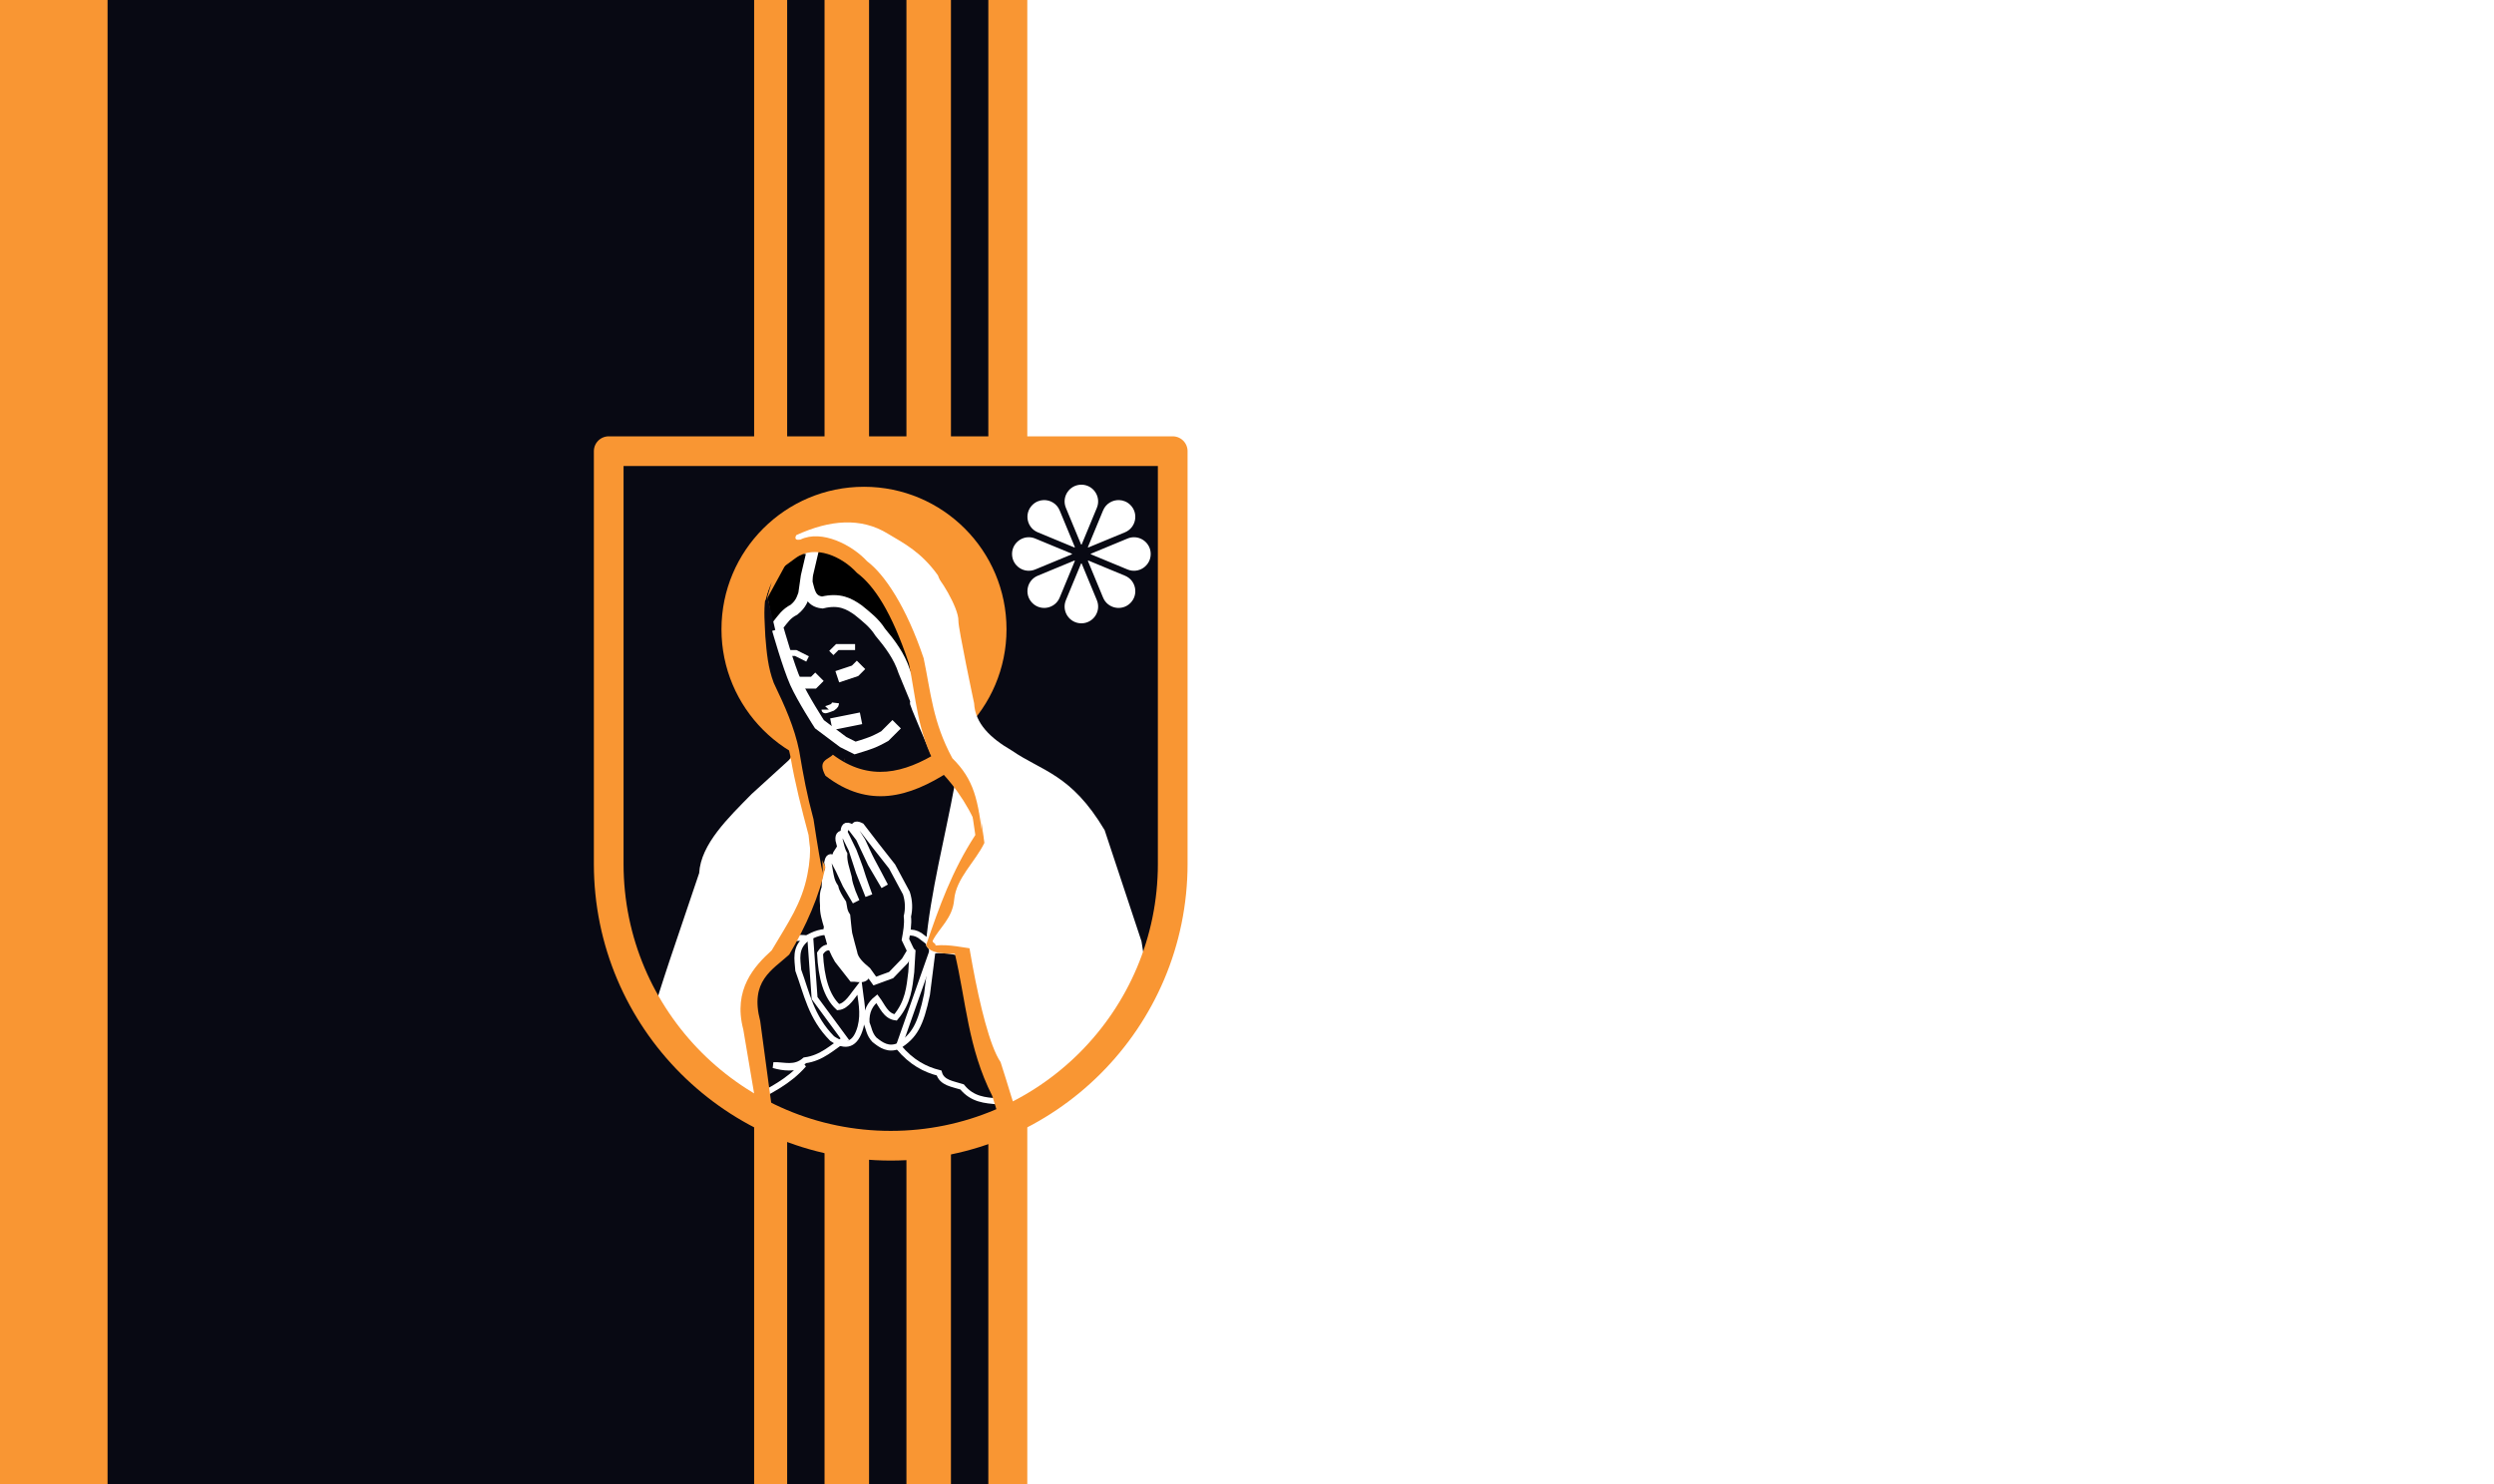
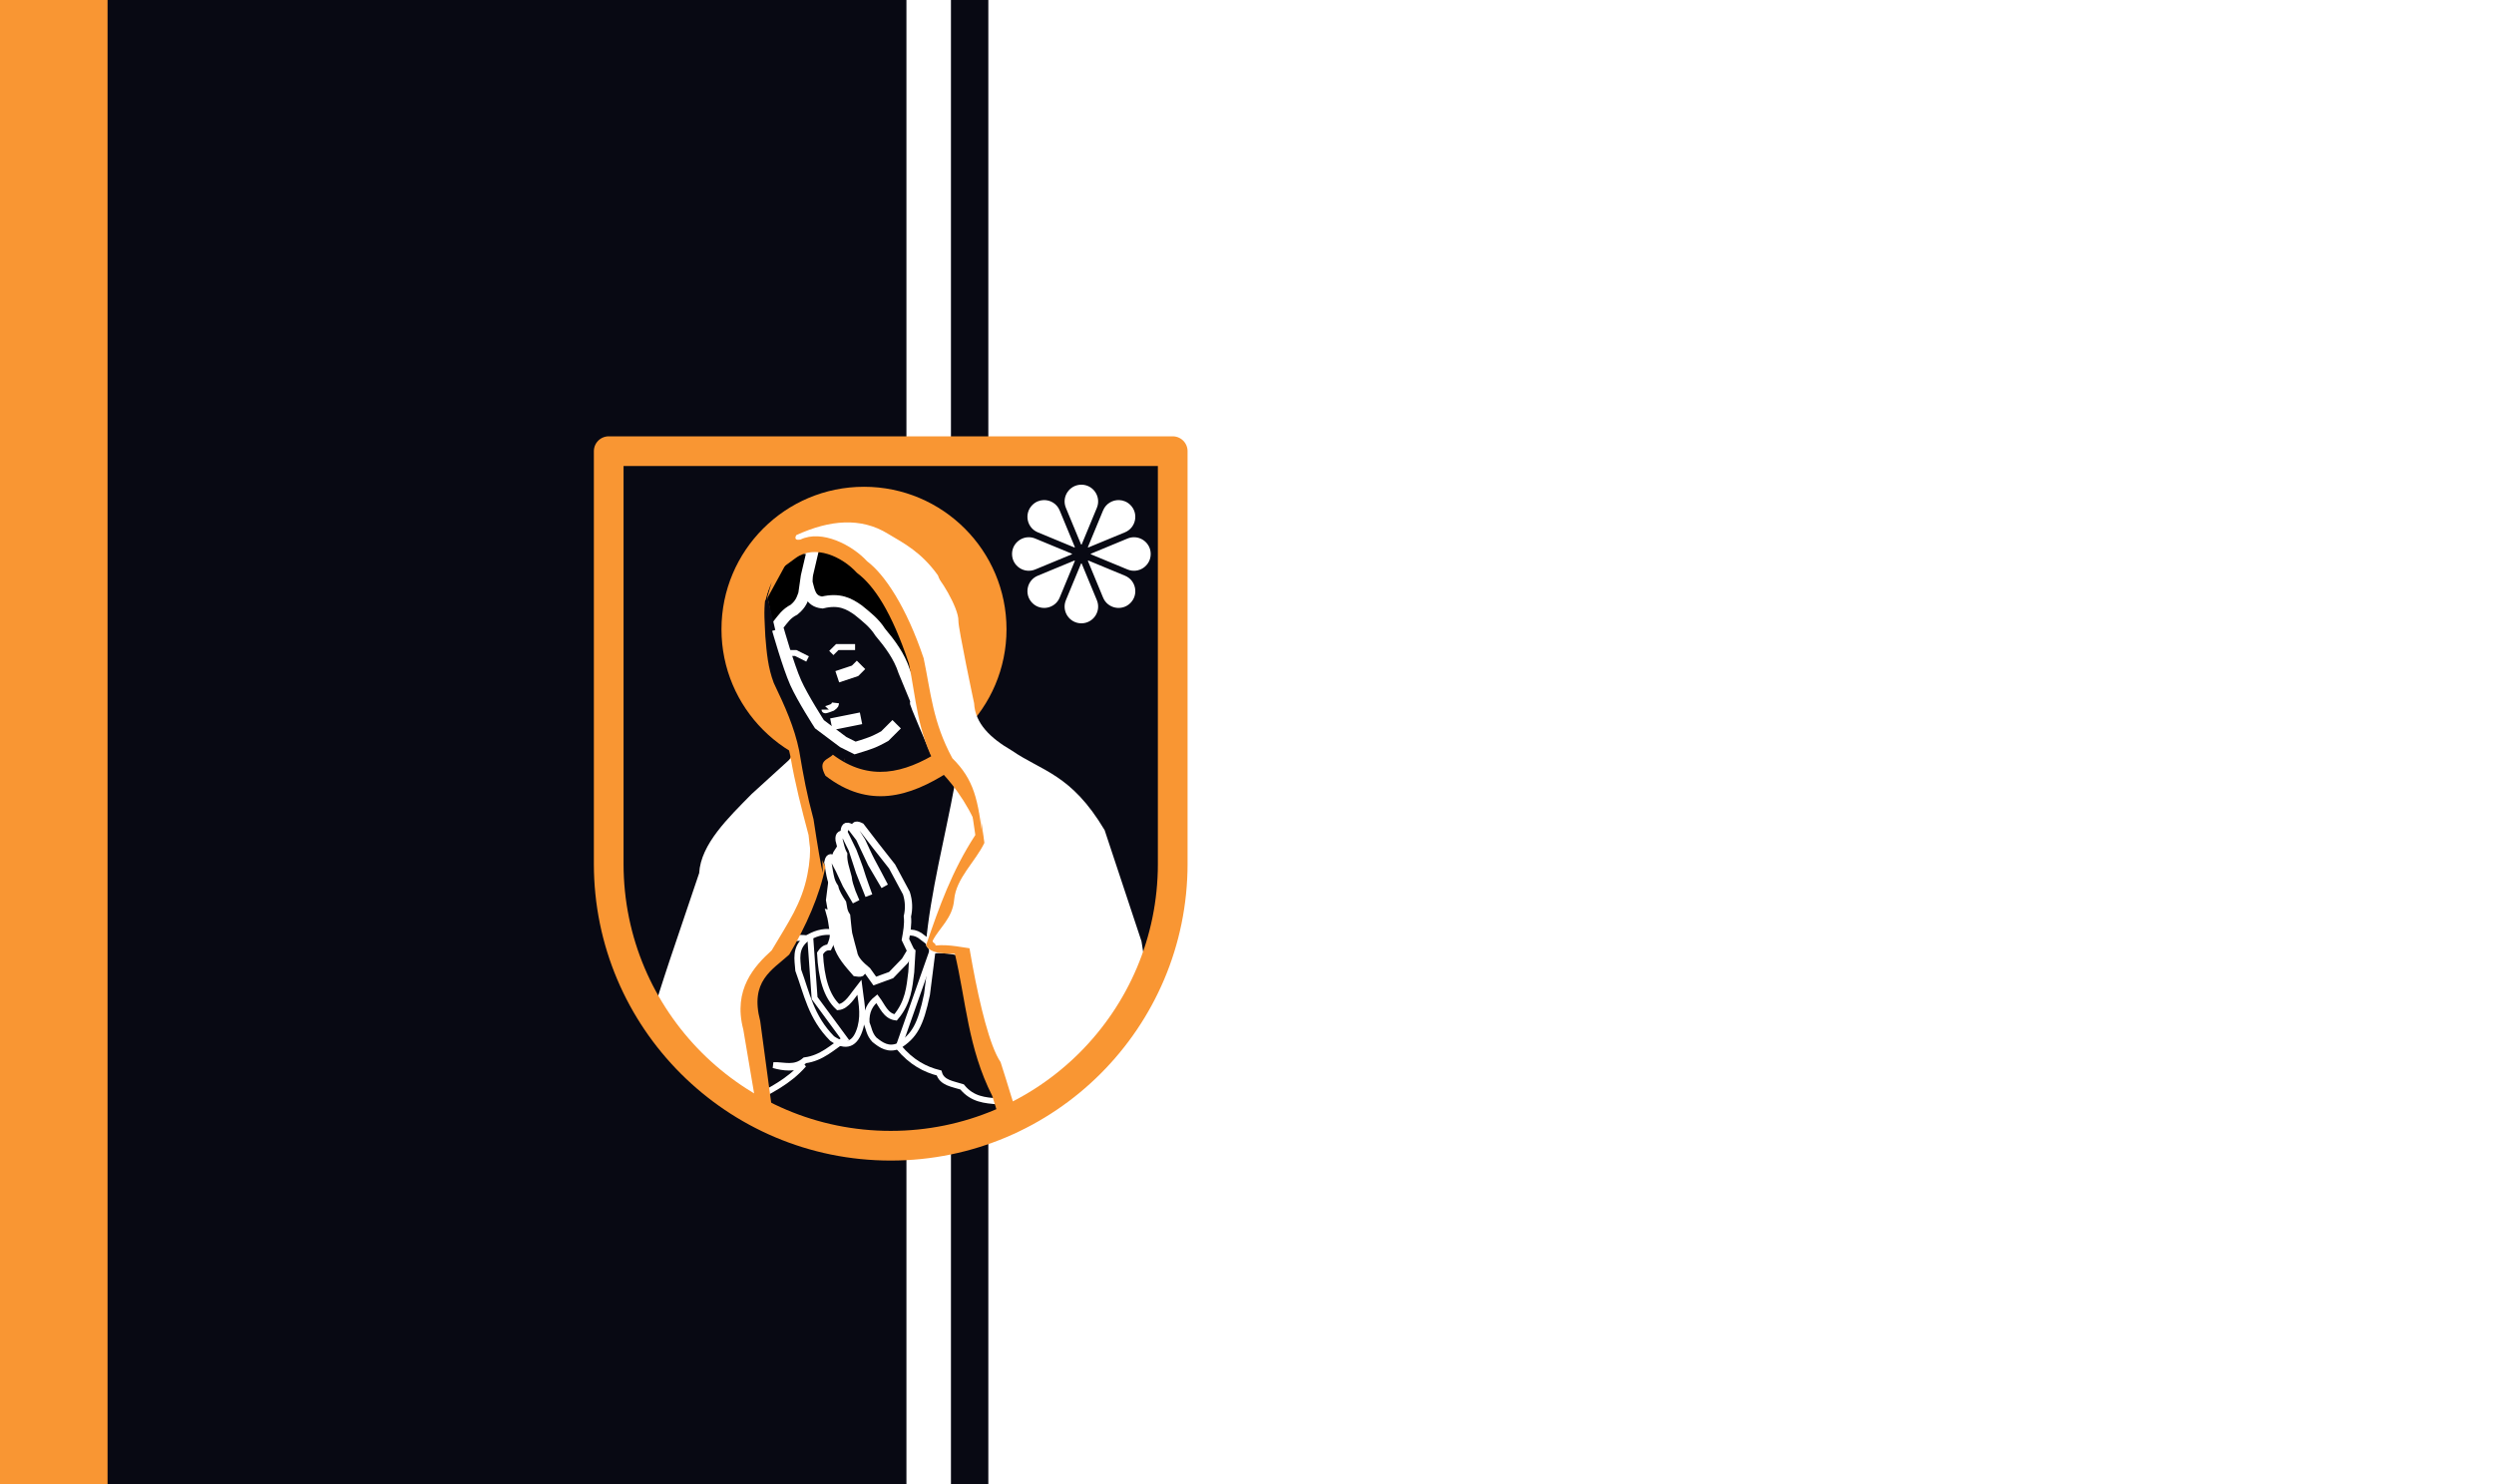
<svg xmlns="http://www.w3.org/2000/svg" width="420" height="250" viewBox="0 0 420 250">
  <path id="Path" fill="#080913" stroke="none" d="M -0 250 L 420 250 L 420 0 L -0 0 L -0 250 Z" />
  <path id="Path-copy-5" fill="#ffffff" stroke="none" d="M 150 250 L 420 250 L 420 0 L 150 0 L 150 250 Z" />
  <g id="Group">
    <path id="path1" fill="#f99633" stroke="none" d="M -0.086 250 L 18.113 250 L 18.113 0 L -0.086 0 L -0.086 250 Z" />
  </g>
-   <path id="Path-copy" fill="#f99633" stroke="none" visibility="hidden" d="M 18 103 L 18 147 L 420 147 L 420 103 L 18 103 Z" />
-   <path id="Path-copy-3" fill="#f99633" stroke="none" d="M 173 0 L 127 0 L 127 250 L 173 250 L 173 0 Z" />
+   <path id="Path-copy" fill="#f99633" stroke="none" visibility="hidden" d="M 18 103 L 18 147 L 420 147 L 420 103 Z" />
  <g id="g1">
    <path id="Rectangle" fill="#080913" fill-rule="evenodd" stroke="none" d="M 132.561 250 L 138.856 250 L 138.856 0 L 132.561 0 Z" />
    <path id="Rectangle-copy" fill="#080913" fill-rule="evenodd" stroke="none" d="M 146.353 250 L 152.647 250 L 152.647 0 L 146.353 0 Z" />
    <path id="Rectangle-copy-2" fill="#080913" fill-rule="evenodd" stroke="none" d="M 160.144 250 L 166.439 250 L 166.439 0 L 160.144 0 Z" />
  </g>
  <path id="Path-copy-6" fill="#080913" stroke="none" d="M 197.491 76 L 102.509 76 L 102.509 145.32 C 102.51 145.382 102.509 145.446 102.509 145.509 C 102.509 171.737 123.771 193 150 193 C 176.229 193 197.491 171.737 197.491 145.509 C 197.491 145.444 197.49 145.382 197.49 145.32 L 197.49 76 L 197.491 76 Z" />
  <mask id="mask1" maskUnits="userSpaceOnUse" maskContentUnits="userSpaceOnUse" mask-type="alpha">
    <path id="path2" fill="#080913" stroke="none" d="M 197.491 76 L 102.509 76 L 102.509 145.32 C 102.51 145.382 102.509 145.446 102.509 145.509 C 102.509 171.737 123.771 193 150 193 C 176.229 193 197.491 171.737 197.491 145.509 C 197.491 145.444 197.49 145.382 197.49 145.32 L 197.49 76 L 197.491 76 Z" />
  </mask>
  <g id="g2" mask="url(#mask1)">
    <path id="path3" fill="#f99633" fill-rule="evenodd" stroke="none" visibility="hidden" d="M 91 191 L 209 191 L 209 140 L 91 140 Z" />
    <path id="Shape" fill="#f99633" fill-rule="evenodd" stroke="none" d="M 169.5 106 C 169.5 92.745 158.755 82 145.5 82 C 132.245 82 121.5 92.745 121.5 106 C 121.5 119.255 132.245 130 145.5 130 C 158.755 130 169.5 119.255 169.5 106 Z" />
    <g id="layer8-copy">
      <g id="g3646">
        <g id="layer1-6" />
        <g id="layer9">
          <path id="path2987" fill="#000000" stroke="#79572e" stroke-width="0.068" d="M 107.802 280.739 C 107.78 281.733 107.795 282.727 107.866 283.735 C 109.411 305.67 132.761 322.446 160.015 321.202 C 187.269 319.958 208.098 301.165 206.552 279.23 C 206.481 278.222 206.371 277.232 206.21 276.247 C 205.716 296.843 185.566 313.967 159.589 315.153 C 133.613 316.339 111.186 301.158 107.802 280.739 L 107.802 280.739 L 107.802 280.739 Z" />
          <path id="path2991" fill="#cfcfcf" stroke="#79572e" stroke-width="0.068" d="M 107.376 274.69 C 107.354 275.684 107.368 276.678 107.439 277.686 C 108.985 299.621 132.335 316.397 159.589 315.153 C 186.843 313.909 207.672 295.116 206.126 273.181 C 206.055 272.173 205.945 271.183 205.783 270.198 C 205.29 290.794 185.139 307.918 159.163 309.104 C 133.186 310.29 110.759 295.109 107.376 274.69 L 107.376 274.69 L 107.376 274.69 Z" />
        </g>
        <g id="layer3-4">
          <path id="path3819" fill="#080913" stroke="none" d="M 160.372 127.558 L 151.306 132.307 L 143.103 132.019 L 134.756 129.86 L 135.62 139.934 L 132.454 156.627 L 125.69 167.133 L 127.705 185.265 L 126.697 200.232 L 121.948 213.759 L 119.646 224.408 L 121.085 243.26 C 120.759 250.321 121.07 254.833 121.085 260.529 L 121.804 272.186 L 123.099 285.282 L 125.69 298.953 L 130.295 297.802 L 144.254 296.219 L 155.623 299.529 L 168.287 303.126 L 178.936 307.012 L 179.512 276.072 L 176.346 273.769 L 174.043 250.744 L 171.165 229.014 L 172.46 214.91 L 174.763 197.498 L 174.043 191.885 L 155.767 198.217 L 154.903 181.092 L 157.925 157.779 L 160.66 143.82 L 162.674 130.292 L 160.372 127.558 L 160.372 127.558 Z" />
          <path id="path3823" fill="none" stroke="#000000" stroke-width="0.068" d="M 117.631 224.552 L 119.07 237.936 L 119.214 250.456 L 119.646 263.839 L 122.236 276.359 L 123.531 248.585 L 123.243 230.309 L 121.085 220.235 L 117.631 224.552 Z" />
          <path id="path3825" fill="#080913" stroke="none" d="M 146.95 180.748 C 146.003 199.54 144.968 218.331 145.322 237.123 C 147.934 228.573 150.676 220.014 156.109 211.276 C 149.748 222.406 148.518 233.07 146.136 243.839 L 143.898 265.208 C 144.268 271.298 144.613 277.401 145.729 283.118 C 145.972 286.829 145.345 291.989 147.154 293.09 C 147.313 283.706 147.977 274.367 146.136 264.801 C 146.765 264.091 147.221 262.082 148.579 266.836 C 148.514 276.673 147.986 282.269 150.003 296.346 C 151.194 295.637 154.068 296.612 156.516 297.16 C 154.928 295.56 153.865 293.434 151.224 292.886 C 149.564 284.216 152.174 277.148 152.649 269.278 C 154.068 261.881 152.07 263.882 151.428 262.155 C 153.767 259.682 156.668 260.207 159.569 260.731 C 163.552 260.632 158.029 266.643 157.126 269.685 C 156.885 275.52 156.853 281.354 157.94 287.188 C 158.363 288.952 157.605 290.716 157.126 292.479 C 156.881 294.712 157.444 296.742 157.94 298.788 L 159.569 298.585 C 162.892 293.293 165.318 288.002 167.913 282.711 L 168.727 269.482 L 168.93 284.135 C 166.402 289.02 163.305 293.904 162.011 298.788 C 162.08 299.839 162.827 300.098 164.046 299.806 C 166.77 296.889 168.085 293.972 169.948 291.055 C 168.873 294.447 168.417 297.839 166.488 301.231 C 168.82 304.013 172.852 304.341 176.868 304.69 C 181.111 278.7 177.252 287.611 177.071 280.675 C 176.164 277.642 175.117 277.677 174.018 278.844 C 172.79 270.481 173.621 261.484 170.151 253.811 C 170.706 246.417 171.172 239.022 168.32 231.628 L 168.32 215.346 L 169.744 204.56 L 170.559 200.286 L 170 191 L 170 187 L 153.87 172.404 L 145.322 172.404 L 146.95 180.748 Z" />
          <path id="path3827" fill="#080913" stroke="none" d="M 128.837 296.55 C 130.791 295.005 132.701 293.448 135.961 292.276 C 138.064 292.906 140.167 293.732 142.27 295.125 C 143.907 295.897 142.137 292.757 138.606 287.595 C 136.533 284.925 134.533 281.78 132.094 281.489 C 131.935 272.128 131.721 262.766 130.059 253.404 L 131.687 235.902 L 133.111 214.736 C 135.22 207.152 134.791 202.954 135.35 197.437 C 133.585 210.44 129.203 223.168 130.669 236.512 C 129.156 236.976 129.533 238.386 129.041 239.361 L 127.82 259.917 L 127.82 270.092 L 128.634 284.135 C 129.023 286.206 131.709 286.816 134.129 287.595 L 137.385 291.258 C 136.154 289.894 134.7 289.084 132.704 289.63 C 131.024 292.177 125.243 297.236 128.837 296.55 Z" />
          <path id="path3834" fill="#080913" stroke="#000000" stroke-width="0.068" d="M 184.159 308.859 C 169.32 301.232 158.213 300.488 144.398 295.931 C 138.062 296.883 131.653 296.102 125.402 299.097 L 123.099 301.687 L 121.013 313.488 L 126.697 311.761 C 129.223 310.705 131.483 309.576 133.245 307.947 L 141.232 314.135 C 144.857 316.584 146.967 316.123 150.226 316.006 C 153.113 316.045 154.784 318.164 156.702 319.172 C 162.823 321.93 164.142 320.207 168.804 319.318 C 168.804 319.318 170.849 318.957 170.565 318.736 C 169.367 317.807 166.44 316.606 166.882 316.402 C 167.011 316.343 167.594 315.734 168.483 316.024 C 169.906 316.488 172.292 318.189 173.234 318.64 C 177.648 321.726 182.061 321.089 187.129 322.727 C 185.965 317.618 184.643 313.968 184.159 308.859 L 184.159 308.859 Z" />
        </g>
        <g id="layer5-8">
          <path id="path3837" fill="#080913" stroke="#ffffff" d="M 165.369 161.618 C 162.571 160.898 159.734 159.587 157.025 160.193 L 151.326 176.373 C 153.49 178.972 155.789 180.155 158.144 180.748 C 158.608 182.423 160.46 182.592 162.011 183.089 C 163.759 185.231 165.893 185.349 168.015 185.531 L 170.864 184.717 L 165.369 161.618 L 165.369 161.618 Z" />
          <path id="path3839" fill="#080913" stroke="#ffffff" d="M 136.469 158.158 L 137.182 168.13 L 142.27 175.05 C 140.171 176.423 138.403 178.238 135.554 178.611 C 133.79 180.15 132.026 179.359 130.262 179.425 C 132.017 179.921 133.73 180.044 135.35 179.324 C 132.754 182.281 129.684 183.66 126.7 185.327 L 125.174 167.825 L 131.992 158.26 C 133.533 158.031 135.062 157.852 136.469 158.158 L 136.469 158.158 Z" />
          <path id="path3841" fill="none" stroke="#ffffff" d="M 152.242 159.175 L 153.667 160.295 L 153.463 163.755 C 153.147 166.299 152.972 168.842 150.817 171.386 C 149.145 171.162 148.591 169.448 147.663 168.232 C 146.562 169.122 145.818 170.331 145.933 172.302 C 146.333 173.252 146.373 174.202 147.256 175.152 C 148.403 176.086 149.595 176.886 151.275 176.22 C 153.986 174.541 155.022 172.701 156.109 167.52 L 157.025 160.295 C 156.676 158.639 156.001 158.457 155.396 157.954 C 154.074 156.793 152.751 156.956 151.428 157.547 L 150.207 158.87 L 152.242 159.175 L 152.242 159.175 Z" />
          <path id="path3843" fill="none" stroke="#ffffff" d="M 139.624 159.582 C 138.866 159.59 138.453 160.056 138.097 160.6 C 138.294 164.693 139.192 167.868 141.15 169.657 C 142.636 169.533 143.606 167.688 144.712 166.299 C 144.965 168.484 145.547 170.576 144.915 173.015 C 144.086 176.024 142.454 176.551 140.133 174.948 C 136.54 171.314 135.874 167.336 134.434 163.449 C 134.3 161.614 133.812 159.734 135.757 158.158 C 137.075 157.319 138.511 156.796 140.234 157.038 C 140.319 157.886 140.082 158.734 139.624 159.582 L 139.624 159.582 Z" />
        </g>
        <g id="layer2-8">
          <path id="path4943" fill="#080913" stroke="none" d="M 129.386 107.322 C 129.386 107.606 130.452 114.285 130.452 114.285 L 133.862 121.249 L 135.568 125.655 L 136.207 128.852 L 136.598 130.568 L 138.679 129.665 L 141.821 129.421 L 143.313 124.091 C 143.313 124.091 136.065 116.417 135.994 116.133 C 135.923 115.849 132.939 107.961 132.939 107.961 L 132.512 103.911 L 131.233 102.561 L 129.386 107.322 Z" />
          <path id="path4107" fill="#080913" stroke="none" d="M 131.24 103.907 C 131.071 106.385 131.623 109.065 132.245 111.544 C 132.548 112.649 132.739 113.782 133.551 114.76 C 134.161 116.234 134.611 117.707 135.461 119.181 C 136.93 120.98 138.421 122.725 140.284 123.603 C 140.592 124.732 141.357 125.177 142.194 125.512 C 142.44 126.57 142.357 127.475 141.942 128.929 C 142.3 129.587 142.774 130.013 143.4 130.135 C 145.633 130.682 147.49 130.476 149.329 130.235 C 152.75 129.793 154.898 128.657 156.865 127.422 L 158.875 125.613 L 148.223 102.399 L 140.485 98.078 L 135.159 96.37 L 131.24 101.997 L 131.24 103.907 L 131.24 103.907 L 131.24 103.907 Z" />
-           <path id="path4" fill="none" stroke="#ffffff" stroke-width="2" d="M 134 115 L 137 115 L 138 114" />
          <path id="path5" fill="none" stroke="#ffffff" stroke-width="2" d="M 141 114 L 144 113 L 145 112" />
          <path id="path6" fill="none" stroke="#ffffff" d="M 140 110 L 141 109 L 144 109" />
          <path id="path7" fill="none" stroke="#ffffff" d="M 136 111 L 134 110 L 132 110" />
          <path id="path8" fill="none" stroke="#ffffff" stroke-width="2" d="M 140 122 L 145 121" />
          <path id="path4915" fill="none" stroke="#ffffff" stroke-width="1.2" d="M 138.951 119.542 C 138.951 119.641 140.013 119.229 140.146 119.176 C 140.745 118.743 140.655 118.693 140.688 118.403" />
          <path id="path4935" fill="#000000" stroke="#ffffff" stroke-width="2" d="M 135.781 95.313 L 135.852 98.155 C 136.253 99.638 136.439 101.288 138.481 101.495 C 141.387 100.79 143.012 101.708 144.521 102.774 C 145.862 103.87 147.241 104.916 148.216 106.469 C 149.884 108.46 151.44 110.525 152.266 113.077 L 155.464 120.823 C 156.412 123.025 150.982 111.036 157.525 126.294 C 158.777 127.111 159.245 126.946 159.763 126.844 L 158.804 123.239 L 157.454 118.62 L 157 110 L 153 102 L 149 96 L 146 93 L 144 92 L 136 91 L 135.781 95.313 L 135.781 95.313 Z" />
          <path id="path4941" fill="#000000" stroke="#ffffff" stroke-width="2" d="M 128 103 L 129.244 107.464 L 131.162 105.119 C 131.857 104.268 132.397 103.374 133.72 102.703 C 134.95 101.694 135.1 100.901 135.426 100.074 L 135.852 97.089 L 135.852 97.089 L 135.852 97.089 L 135.852 97.089 L 136.918 92.542 L 134 92" />
          <path id="path2937" fill="#f99633" stroke="none" d="M 140.261 127.129 C 139.459 128.006 137.589 128.036 139.013 130.676 C 146.286 136.295 153.127 134.305 159.836 129.978 C 160.989 128.032 159.842 127.2 158.008 126.702 C 152.284 130.22 146.448 131.773 140.261 127.129 L 140.261 127.129 L 140.261 127.129 Z" />
          <g id="g5044">
            <path id="path5018" fill="#ffffff" stroke="#ffffff" stroke-width="1.222" d="M 144.449 156.274 L 143.077 157.23 L 140.332 155.193 L 139.708 151.616 L 140.083 148.622 L 141.413 149.121 L 140.415 145.627 C 140.551 145.048 140.636 144.52 140.873 143.839 L 141.621 142.675 L 142.744 143.714 L 141.621 147.915 L 142.37 145.419 L 143.701 146.75 L 141.871 154.361 L 143.41 148.622 L 144.491 150.701 L 144.408 153.737 L 144.449 156.274 Z" />
-             <path id="path5016" fill="#ffffff" stroke="#ffffff" stroke-width="1.222" d="M 143.035 156.856 C 142.675 156.089 141.971 155.78 141.289 155.442 C 141.366 154.383 141.031 153.618 140.332 153.113 L 140.457 150.16 L 140.457 146.958 C 140.034 146.278 139.646 146.09 139.334 146.958 C 138.957 147.845 139.033 148.733 138.96 149.62 C 138.617 150.395 138.613 151.425 138.71 152.531 C 138.635 153.723 139.021 154.915 139.376 156.108 C 139.14 156.87 139.493 157.485 139.667 158.145 C 139.911 159.324 140.435 160.502 141.122 161.68 L 143.534 164.758 C 144.523 164.718 145.861 165.336 146.03 163.76 L 147.569 162.886 L 144.283 157.064 L 143.035 156.856 L 143.035 156.856 L 143.035 156.856 Z" />
            <path id="path5038" fill="#ffffff" stroke="#ffffff" stroke-width="1.222" d="M 139.775 153.894 C 140.283 155.623 140.18 157.439 140.948 159.09 C 141.472 160.947 142.861 162.454 144.076 163.85 C 144.477 163.899 145.39 164.15 145.102 163.377 C 145.997 163.274 146.504 162.354 145.888 161.659 C 144.935 160.551 144.594 159.069 143.654 157.977 C 142.944 157.736 142.267 157.543 141.827 156.834 C 141.289 156.363 140.338 156.218 140.343 155.313 C 140.351 154.768 140.255 154 139.775 153.894 Z" />
            <path id="path5012" fill="#080913" stroke="#ffffff" stroke-width="1.222" d="M 146.071 163.51 L 147.319 165.257 L 150.064 164.259 L 152.393 161.847 L 153.391 160.183 L 152.476 158.27 C 152.711 156.967 152.952 155.664 152.809 154.361 C 153.099 153.111 153.072 151.812 152.642 150.452 L 150.23 145.96 L 147.485 142.467 L 144.99 139.223 C 144.307 138.882 143.82 138.85 143.909 139.722 L 145.156 141.718 C 145.156 141.718 146.487 144.629 146.737 145.045 C 146.986 145.461 148.983 149.287 148.983 149.287 L 146.737 145.461 L 144.74 141.219 L 143.41 139.472 C 142.413 138.813 142.167 139.365 142.162 140.304 L 143.659 143.382 C 143.659 143.382 144.907 146.625 144.99 147.041 C 145.073 147.457 146.321 150.867 146.321 150.867 L 144.74 146.875 L 143.493 143.049 L 142.266 140.574 C 141.726 140.446 141.199 140.504 141.31 141.51 C 141.54 142.29 141.601 143.002 142.079 143.881 C 141.991 145.184 142.51 146.487 142.827 147.79 C 142.897 148.622 143.211 149.453 143.493 150.285 L 144.158 151.866 L 142.495 149.038 L 141.33 146.542 L 140.332 144.629 C 139.616 144.215 139.544 144.798 139.417 145.295 L 139.667 146.792 C 139.835 147.664 139.934 148.528 140.582 149.453 C 140.752 150.272 141.304 151.187 141.913 152.115 C 142.073 152.813 142.014 153.429 142.578 154.278 C 142.578 154.278 142.827 156.856 142.911 157.272 C 142.994 157.688 143.742 160.433 143.742 160.433 C 143.903 161.595 144.926 162.566 146.071 163.51 L 146.071 163.51 L 146.071 163.51 Z" />
          </g>
        </g>
        <g id="layer6-9">
          <path id="path3867" fill="#ffffff" stroke="none" d="M 157.737 97.255 C 157.79 96.559 161.481 102.309 161.4 104.582 C 161.357 105.802 164.046 118.472 164.046 118.472 C 164.22 121.889 166.803 124.343 170.355 126.409 C 175.501 129.959 180.386 130.363 186.026 139.841 L 192.233 158.565 L 195.489 179.12 C 195.653 185.701 196.284 192.281 195.184 198.861 L 191.724 211.479 C 190.707 219.756 190.769 232.756 188.57 239.26 L 184.398 223.283 L 184.601 215.753 L 185.619 180.952 L 183.38 169.351 L 172.39 164.06 L 164.86 160.804 C 161.77 160.373 156.881 161.341 155.956 159.226 C 158.212 152.641 160.308 146.722 164.249 140.655 L 162.418 128.241 L 157.126 110.738 L 156.516 97.917 L 157.737 97.255 L 157.737 97.255 Z" />
          <path id="path3869" fill="#ffffff" stroke="none" d="M 160.79 132.108 C 159.141 141.133 156.697 150.272 155.905 159.175 L 165.267 141.266 C 164.703 137.517 162.873 134.717 160.79 132.108 L 160.79 132.108 Z" />
          <path id="path3883" fill="#f99633" stroke="none" d="M 163.305 134.214 L 164.248 140.657 C 160.306 146.724 158.211 152.639 155.955 159.224 C 156.857 161.289 161.533 160.417 164.63 160.776 L 164.451 159.893 C 162.153 159.649 159.948 159.034 157.53 159.272 C 157.702 158.911 156.896 158.798 157.08 158.441 C 158.205 156.261 160.414 154.695 160.684 151.564 C 160.997 147.943 164.265 145.145 165.775 141.982 L 165.167 137.603 L 163.305 134.214 Z" />
          <path id="path3871" fill="#f99633" stroke="none" d="M 160.79 160.6 C 162.692 168.59 162.978 176.455 167.099 184.615 C 169.297 191.327 170.509 198.117 175.24 204.033 L 186.026 217.992 C 188.465 207.633 188.042 197.561 187.857 187.464 C 188.149 178.943 188.201 171.071 185.822 169.758 C 181.796 165.039 177.761 160.384 173.204 159.379 C 174.532 161.035 176.68 159.633 176.664 166.299 C 173.634 164.322 170.947 161.796 167.302 160.804 C 165.331 160.138 163.417 159.298 160.79 160.6 Z" />
          <path id="path3894" fill="#ffffff" stroke="none" d="M 168.503 178.92 C 171.079 186.786 172.44 193.67 177.985 200.603 L 188.538 213.922 C 191.396 201.782 190.066 194.747 189.85 182.915 C 190.909 171.781 191.129 160.391 186.868 161.21 C 182.15 155.68 178.017 151.178 172.677 150 C 174.233 151.941 176.75 150.298 176.732 158.109 C 173.181 155.793 171.522 153.31 167.251 152.147 C 166.042 151.739 162.062 150.666 162.062 150.666 C 161.792 150.691 164.832 173.504 168.503 178.92 Z" />
          <path id="path3863" fill="#f99633" stroke="none" d="M 134 126 L 136 140 L 139 146 C 138.045 150.817 135.761 155.987 132.908 160.804 C 130.031 163.425 126.238 165.232 128.023 171.997 L 129.855 185.633 C 131.045 192.813 130.138 198.314 128.634 203.339 L 124.157 217.178 C 122.221 222.732 118.975 227.958 116.016 233.256 L 110.114 243.635 C 107.856 239.057 110.385 225.59 110.521 216.567 L 111.282 186.65 C 110.759 175.991 113.4 169.073 115.76 161.821 L 120.746 147.066 C 121.027 142.203 123.998 141.066 128 137 L 134 126 Z" />
          <path id="path4682" fill="#ffffff" stroke="none" d="M 133.417 127.528 C 134.265 134.143 137.661 139.058 135.961 147.371 C 135.005 152.188 132.81 155.275 129.957 160.091 C 127.08 162.713 123.389 166.657 125.174 173.422 L 127.515 187.261 C 128.704 194.441 127.187 198.517 125.683 203.542 L 122.02 216.567 C 120.085 222.121 116.737 226.126 113.777 231.424 C 112.15 234.161 110.063 238.171 109.22 239.06 C 108.921 232.923 110.417 223.452 110.521 216.567 L 108.282 186.65 C 107.759 175.991 110.4 169.073 112.76 161.821 L 117.746 147.066 C 118.027 142.203 122.596 137.801 126.599 133.736 L 133.417 127.528 L 133.417 127.528 Z" />
          <path id="path3873" fill="#f99633" stroke="none" d="M 129.244 100.512 L 130.873 108.907 L 135.554 119.49 L 137 133 L 138.555 147.066 C 136.993 147.959 136.645 145.169 136.164 140.655 C 135.002 136.294 133.873 131.922 133.111 127.427 C 132.307 123.492 130.93 119.557 129.041 115.623 C 128.049 113.007 126.825 110.429 126.599 107.686 C 126.506 105.396 126.802 103.106 127.108 100.817 L 129.957 98.069 L 129.244 100.512 L 129.244 100.512 Z" />
          <path id="path3879" fill="#080913" stroke="none" d="M 129.244 100.512 L 131 108 L 135 117 L 138 125 L 138.555 147.066 C 138.289 146.015 137.641 142.275 137 138 C 135.838 133.639 135.349 130.955 134.587 126.46 C 133.783 122.525 132.202 118.998 130.313 115.063 C 129.321 112.447 129.115 109.971 128.888 107.228 C 128.795 104.938 128.583 103.055 128.888 100.766 L 129.957 98.069 L 129.244 100.512 L 129.244 100.512 Z" />
          <path id="path3865" fill="#f99633" stroke="none" d="M 134 94 C 137.253 91.656 141.816 93.761 144.305 96.492 C 147.222 98.672 150.139 103.067 153.056 111.756 C 154.271 117.532 154.419 123.131 157.737 129.258 C 161.39 132.932 163.486 136.433 165.623 141.622 C 164.82 136.536 164.993 133.451 162 128 C 160.908 122.816 160.939 118.554 158 113 C 158.252 107.98 159.222 104.02 157 99 C 154.19 95.106 151.809 92.672 149 91 C 144.476 88.225 139.778 87.549 134.104 90.142 L 130.873 93.236 C 128.842 96.332 126.788 99.43 127.006 102.394 L 128.939 101.071 L 130 97 C 131.196 96.053 132.185 95.307 134 94 Z" />
          <path id="path3881" fill="#ffffff" stroke="none" d="M 134.79 90.895 C 138.399 89.147 143.546 91.827 146.035 94.559 C 148.952 96.739 152.632 102.203 155.549 110.891 C 156.764 116.668 157.065 121.605 160.383 127.732 C 164.067 131.372 164.701 134.742 165.521 141.368 C 164.718 136.281 166.429 133.285 163.435 127.834 C 162.343 122.65 161.49 117.513 158.551 111.959 C 158.803 106.939 160.163 101.919 157.94 96.899 C 155.131 93.005 152.321 91.572 149.512 89.899 C 144.988 87.124 139.778 87.549 134.104 90.142 C 134.104 90.142 133.474 91.121 134.79 90.895 Z" />
          <path id="path9" fill="none" stroke="#ffffff" stroke-width="2" d="M 131 106 C 131 106 132.748 112.193 134 115 C 135.168 117.619 138 122 138 122 L 142 125 L 144 126 C 144 126 146.076 125.383 147 125 C 147.871 124.639 149 124 149 124 L 151 122" />
        </g>
        <g id="layer8-7">
          <path id="path4694" fill="#cfbd21" stroke="#12100c" stroke-width="0.068" visibility="hidden" d="M 153.978 100.959 L 153.099 100.401 L 152.622 101.322 L 152.666 100.282 L 151.629 100.329 L 152.552 99.847 L 151.993 98.973 L 152.872 99.531 L 153.349 98.61 L 153.305 99.651 L 154.341 99.603 L 153.418 100.085 L 153.978 100.959 Z" />
          <path id="path4696" fill="#cfbd21" stroke="#12100c" stroke-width="0.068" visibility="hidden" d="M 158.727 113.119 L 157.848 112.561 L 157.371 113.482 L 157.415 112.442 L 156.378 112.49 L 157.301 112.007 L 156.742 111.134 L 157.621 111.692 L 158.097 110.77 L 158.054 111.811 L 159.09 111.763 L 158.167 112.245 L 158.727 113.119 Z" />
          <path id="path4698" fill="#cfbd21" stroke="#12100c" stroke-width="0.068" visibility="hidden" d="M 163.898 126.385 L 163.484 125.429 L 162.572 125.924 L 163.193 125.088 L 162.309 124.545 L 163.343 124.664 L 163.371 123.627 L 163.785 124.583 L 164.697 124.088 L 164.076 124.925 L 164.96 125.467 L 163.926 125.348 L 163.898 126.385 Z" />
          <path id="path4700" fill="#cfbd21" stroke="#12100c" stroke-width="0.068" visibility="hidden" d="M 169.079 136.746 L 168.665 135.791 L 167.753 136.285 L 168.373 135.449 L 167.489 134.907 L 168.524 135.026 L 168.551 133.989 L 168.965 134.944 L 169.877 134.45 L 169.257 135.286 L 170.141 135.829 L 169.107 135.709 L 169.079 136.746 Z" />
          <path id="path4702" fill="#cfbd21" stroke="#12100c" stroke-width="0.068" visibility="hidden" d="M 166.632 147.683 L 166.218 146.728 L 165.307 147.222 L 165.927 146.386 L 165.043 145.844 L 166.077 145.963 L 166.105 144.926 L 166.519 145.881 L 167.431 145.387 L 166.81 146.223 L 167.695 146.766 L 166.66 146.646 L 166.632 147.683 Z" />
          <path id="path4704" fill="#cfbd21" stroke="#12100c" stroke-width="0.068" visibility="hidden" d="M 176.85 149.698 L 176.436 148.743 L 175.524 149.237 L 176.145 148.401 L 175.26 147.858 L 176.295 147.978 L 176.323 146.941 L 176.736 147.896 L 177.648 147.402 L 177.028 148.238 L 177.912 148.78 L 176.878 148.661 L 176.85 149.698 Z" />
          <path id="path4706" fill="#cfbd21" stroke="#12100c" stroke-width="0.068" visibility="hidden" d="M 180.448 140.344 L 180.034 139.389 L 179.122 139.883 L 179.742 139.047 L 178.858 138.504 L 179.893 138.623 L 179.92 137.587 L 180.334 138.542 L 181.246 138.048 L 180.626 138.884 L 181.51 139.426 L 180.475 139.307 L 180.448 140.344 Z" />
          <path id="path4708" fill="#cfbd21" stroke="#12100c" stroke-width="0.068" visibility="hidden" d="M 166.345 158.908 L 165.931 157.953 L 165.019 158.447 L 165.639 157.611 L 164.755 157.068 L 165.789 157.188 L 165.817 156.151 L 166.231 157.106 L 167.143 156.612 L 166.523 157.448 L 167.407 157.99 L 166.372 157.871 L 166.345 158.908 Z" />
          <path id="path4710" fill="#cfbd21" stroke="#12100c" stroke-width="0.068" visibility="hidden" d="M 176.85 160.635 L 176.436 159.68 L 175.524 160.174 L 176.145 159.338 L 175.26 158.795 L 176.295 158.915 L 176.323 157.878 L 176.736 158.833 L 177.648 158.339 L 177.028 159.175 L 177.912 159.717 L 176.878 159.598 L 176.85 160.635 Z" />
          <path id="path4712" fill="#cfbd21" stroke="#12100c" stroke-width="0.068" visibility="hidden" d="M 186.492 151.425 L 186.078 150.469 L 185.166 150.964 L 185.786 150.128 L 184.902 149.585 L 185.937 149.704 L 185.964 148.668 L 186.378 149.623 L 187.29 149.128 L 186.67 149.965 L 187.554 150.507 L 186.52 150.388 L 186.492 151.425 Z" />
          <path id="path4714" fill="#cfbd21" stroke="#12100c" stroke-width="0.068" visibility="hidden" d="M 188.075 162.074 L 187.661 161.119 L 186.749 161.613 L 187.369 160.777 L 186.485 160.234 L 187.52 160.354 L 187.547 159.317 L 187.961 160.272 L 188.873 159.778 L 188.253 160.614 L 189.137 161.156 L 188.103 161.037 L 188.075 162.074 Z" />
          <path id="path4716" fill="#cfbd21" stroke="#12100c" stroke-width="0.068" visibility="hidden" d="M 180.448 193.015 L 180.034 192.059 L 179.122 192.554 L 179.742 191.717 L 178.858 191.175 L 179.893 191.294 L 179.92 190.257 L 180.334 191.213 L 181.246 190.718 L 180.626 191.554 L 181.51 192.097 L 180.475 191.978 L 180.448 193.015 Z" />
          <path id="path4718" fill="#cfbd21" stroke="#12100c" stroke-width="0.068" visibility="hidden" d="M 173.684 186.683 L 173.27 185.727 L 172.358 186.222 L 172.979 185.385 L 172.094 184.843 L 173.129 184.962 L 173.157 183.925 L 173.57 184.881 L 174.482 184.386 L 173.862 185.222 L 174.746 185.765 L 173.712 185.646 L 173.684 186.683 Z" />
          <path id="path4720" fill="#cfbd21" stroke="#12100c" stroke-width="0.068" visibility="hidden" d="M 193.399 193.302 L 192.985 192.347 L 192.074 192.841 L 192.694 192.005 L 191.81 191.463 L 192.844 191.582 L 192.872 190.545 L 193.286 191.5 L 194.198 191.006 L 193.577 191.842 L 194.462 192.385 L 193.427 192.265 L 193.399 193.302 Z" />
          <path id="path4722" fill="#cfbd21" stroke="#12100c" stroke-width="0.068" visibility="hidden" d="M 186.492 187.258 L 186.078 186.303 L 185.166 186.797 L 185.786 185.961 L 184.902 185.418 L 185.937 185.538 L 185.964 184.501 L 186.378 185.456 L 187.29 184.962 L 186.67 185.798 L 187.554 186.34 L 186.52 186.221 L 186.492 187.258 Z" />
          <path id="path4724" fill="#cfbd21" stroke="#12100c" stroke-width="0.068" visibility="hidden" d="M 191.816 179.343 L 191.402 178.388 L 190.491 178.882 L 191.111 178.046 L 190.227 177.503 L 191.261 177.623 L 191.289 176.586 L 191.703 177.541 L 192.615 177.047 L 191.994 177.883 L 192.879 178.425 L 191.844 178.306 L 191.816 179.343 Z" />
          <path id="path4726" fill="#cfbd21" stroke="#12100c" stroke-width="0.068" visibility="hidden" d="M 179.152 180.782 L 178.738 179.827 L 177.827 180.321 L 178.447 179.485 L 177.563 178.943 L 178.597 179.062 L 178.625 178.025 L 179.039 178.98 L 179.951 178.486 L 179.33 179.322 L 180.215 179.865 L 179.18 179.745 L 179.152 180.782 Z" />
          <path id="path4728" fill="#cfbd21" stroke="#12100c" stroke-width="0.068" visibility="hidden" d="M 184.477 172.436 L 184.063 171.48 L 183.151 171.975 L 183.772 171.138 L 182.888 170.596 L 183.922 170.715 L 183.95 169.678 L 184.364 170.634 L 185.276 170.139 L 184.655 170.975 L 185.539 171.518 L 184.505 171.399 L 184.477 172.436 Z" />
          <path id="path4730" fill="#cfbd21" stroke="#12100c" stroke-width="0.068" visibility="hidden" d="M 171.813 174.45 L 171.399 173.495 L 170.487 173.989 L 171.108 173.153 L 170.224 172.611 L 171.258 172.73 L 171.286 171.693 L 171.7 172.648 L 172.612 172.154 L 171.991 172.99 L 172.875 173.533 L 171.841 173.413 L 171.813 174.45 Z" />
          <path id="path4732" fill="#cfbd21" stroke="#12100c" stroke-width="0.068" visibility="hidden" d="M 189.082 218.63 L 188.668 217.675 L 187.756 218.169 L 188.377 217.333 L 187.493 216.791 L 188.527 216.91 L 188.555 215.873 L 188.969 216.828 L 189.881 216.334 L 189.26 217.17 L 190.144 217.713 L 189.11 217.593 L 189.082 218.63 Z" />
          <path id="path4734" fill="#cfbd21" stroke="#12100c" stroke-width="0.068" visibility="hidden" d="M 181.455 205.103 L 181.041 204.147 L 180.129 204.642 L 180.75 203.806 L 179.865 203.263 L 180.9 203.382 L 180.928 202.345 L 181.342 203.301 L 182.253 202.806 L 181.633 203.643 L 182.517 204.185 L 181.483 204.066 L 181.455 205.103 Z" />
          <path id="path4736" fill="#cfbd21" stroke="#12100c" stroke-width="0.068" visibility="hidden" d="M 191.097 207.693 L 190.683 206.738 L 189.771 207.232 L 190.391 206.396 L 189.507 205.853 L 190.542 205.973 L 190.569 204.936 L 190.983 205.891 L 191.895 205.397 L 191.275 206.233 L 192.159 206.775 L 191.125 206.656 L 191.097 207.693 Z" />
          <path id="path4738" fill="#cfbd21" stroke="#12100c" stroke-width="0.068" visibility="hidden" d="M 186.06 199.634 L 185.646 198.679 L 184.734 199.173 L 185.355 198.337 L 184.471 197.795 L 185.505 197.914 L 185.533 196.877 L 185.947 197.832 L 186.859 197.338 L 186.238 198.174 L 187.122 198.717 L 186.088 198.597 L 186.06 199.634 Z" />
          <path id="path4740" fill="#cfbd21" stroke="#12100c" stroke-width="0.068" visibility="hidden" d="M 182.894 275.474 L 182.48 274.519 L 181.568 275.013 L 182.189 274.177 L 181.305 273.634 L 182.339 273.754 L 182.367 272.717 L 182.781 273.672 L 183.693 273.178 L 183.072 274.014 L 183.956 274.556 L 182.922 274.437 L 182.894 275.474 Z" />
          <path id="path4742" fill="#cfbd21" stroke="#12100c" stroke-width="0.068" visibility="hidden" d="M 151.332 92.716 L 150.453 92.158 L 149.976 93.079 L 150.02 92.039 L 148.984 92.087 L 149.906 91.604 L 149.347 90.731 L 150.226 91.289 L 150.703 90.368 L 150.659 91.408 L 151.695 91.36 L 150.773 91.843 L 151.332 92.716 Z" />
          <path id="path4744" fill="#cfbd21" stroke="#12100c" stroke-width="0.068" visibility="hidden" d="M 132.751 134.101 L 132.337 133.145 L 131.425 133.64 L 132.046 132.803 L 131.161 132.261 L 132.196 132.38 L 132.224 131.343 L 132.638 132.299 L 133.549 131.804 L 132.929 132.64 L 133.813 133.183 L 132.779 133.064 L 132.751 134.101 Z" />
          <path id="path4746" fill="#cfbd21" stroke="#12100c" stroke-width="0.068" visibility="hidden" d="M 115.35 161.575 L 114.936 160.62 L 114.024 161.114 L 114.645 160.278 L 113.761 159.736 L 114.795 159.855 L 114.823 158.818 L 115.237 159.773 L 116.149 159.279 L 115.528 160.115 L 116.412 160.658 L 115.378 160.538 L 115.35 161.575 Z" />
          <path id="path4748" fill="#cfbd21" stroke="#12100c" stroke-width="0.068" visibility="hidden" d="M 125.933 156.589 L 125.519 155.634 L 124.607 156.128 L 125.228 155.292 L 124.344 154.749 L 125.378 154.869 L 125.406 153.832 L 125.82 154.787 L 126.732 154.293 L 126.111 155.129 L 126.995 155.671 L 125.961 155.552 L 125.933 156.589 Z" />
          <path id="path4750" fill="#cfbd21" stroke="#12100c" stroke-width="0.068" visibility="hidden" d="M 119.726 147.94 L 119.312 146.984 L 118.4 147.479 L 119.02 146.642 L 118.136 146.1 L 119.171 146.219 L 119.198 145.182 L 119.612 146.138 L 120.524 145.643 L 119.904 146.48 L 120.788 147.022 L 119.754 146.903 L 119.726 147.94 Z" />
          <path id="path4752" fill="#cfbd21" stroke="#12100c" stroke-width="0.068" visibility="hidden" d="M 130.818 148.245 L 130.404 147.29 L 129.492 147.784 L 130.112 146.948 L 129.228 146.405 L 130.262 146.525 L 130.29 145.488 L 130.704 146.443 L 131.616 145.949 L 130.996 146.785 L 131.88 147.327 L 130.845 147.208 L 130.818 148.245 Z" />
          <path id="path4754" fill="#cfbd21" stroke="#12100c" stroke-width="0.068" visibility="hidden" d="M 126.137 140.817 L 125.723 139.861 L 124.811 140.356 L 125.431 139.519 L 124.547 138.977 L 125.582 139.096 L 125.609 138.059 L 126.023 139.015 L 126.935 138.52 L 126.315 139.356 L 127.199 139.899 L 126.164 139.78 L 126.137 140.817 Z" />
          <path id="path4756" fill="#cfbd21" stroke="#12100c" stroke-width="0.068" visibility="hidden" d="M 121.761 170.937 L 121.347 169.982 L 120.435 170.476 L 121.056 169.64 L 120.171 169.097 L 121.206 169.217 L 121.234 168.18 L 121.648 169.135 L 122.56 168.641 L 121.939 169.477 L 122.823 170.019 L 121.789 169.9 L 121.761 170.937 Z" />
          <path id="path4758" fill="#cfbd21" stroke="#12100c" stroke-width="0.068" visibility="hidden" d="M 118.098 193.121 L 117.684 192.165 L 116.772 192.66 L 117.392 191.823 L 116.508 191.281 L 117.543 191.4 L 117.57 190.363 L 117.984 191.319 L 118.896 190.824 L 118.276 191.66 L 119.16 192.203 L 118.125 192.084 L 118.098 193.121 Z" />
          <path id="path4760" fill="#cfbd21" stroke="#12100c" stroke-width="0.068" visibility="hidden" d="M 124.305 183.657 L 123.891 182.702 L 122.979 183.196 L 123.6 182.36 L 122.715 181.817 L 123.75 181.937 L 123.778 180.9 L 124.192 181.855 L 125.103 181.361 L 124.483 182.197 L 125.367 182.739 L 124.333 182.62 L 124.305 183.657 Z" />
          <path id="path4762" fill="#cfbd21" stroke="#12100c" stroke-width="0.068" visibility="hidden" d="M 111.483 171.548 L 111.069 170.592 L 110.158 171.087 L 110.778 170.251 L 109.894 169.708 L 110.928 169.827 L 110.956 168.79 L 111.37 169.746 L 112.282 169.251 L 111.661 170.088 L 112.546 170.63 L 111.511 170.511 L 111.483 171.548 Z" />
          <path id="path4764" fill="#cfbd21" stroke="#12100c" stroke-width="0.068" visibility="hidden" d="M 114.841 179.79 L 114.427 178.835 L 113.516 179.329 L 114.136 178.493 L 113.252 177.951 L 114.286 178.07 L 114.314 177.033 L 114.728 177.988 L 115.64 177.494 L 115.019 178.33 L 115.904 178.872 L 114.869 178.753 L 114.841 179.79 Z" />
          <path id="path4766" fill="#cfbd21" stroke="#12100c" stroke-width="0.068" visibility="hidden" d="M 113.112 216.83 L 112.698 215.875 L 111.786 216.369 L 112.406 215.533 L 111.522 214.991 L 112.556 215.11 L 112.584 214.073 L 112.998 215.028 L 113.91 214.534 L 113.29 215.37 L 114.174 215.913 L 113.139 215.793 L 113.112 216.83 Z" />
          <path id="path4768" fill="#cfbd21" stroke="#12100c" stroke-width="0.068" visibility="hidden" d="M 120.845 216.627 L 120.431 215.671 L 119.519 216.166 L 120.14 215.33 L 119.256 214.787 L 120.29 214.906 L 120.318 213.869 L 120.732 214.825 L 121.644 214.33 L 121.023 215.167 L 121.907 215.709 L 120.873 215.59 L 120.845 216.627 Z" />
          <path id="path4770" fill="#cfbd21" stroke="#12100c" stroke-width="0.068" visibility="hidden" d="M 124.814 200.04 L 124.4 199.085 L 123.488 199.579 L 124.108 198.743 L 123.224 198.2 L 124.259 198.32 L 124.286 197.283 L 124.7 198.238 L 125.612 197.744 L 124.992 198.58 L 125.876 199.122 L 124.842 199.003 L 124.814 200.04 Z" />
          <path id="path4772" fill="#cfbd21" stroke="#12100c" stroke-width="0.068" visibility="hidden" d="M 117.589 207.265 L 117.175 206.31 L 116.263 206.804 L 116.884 205.968 L 115.999 205.425 L 117.034 205.545 L 117.062 204.508 L 117.476 205.463 L 118.387 204.969 L 117.767 205.805 L 118.651 206.347 L 117.617 206.228 L 117.589 207.265 Z" />
          <path id="path4774" fill="#cfbd21" stroke="#12100c" stroke-width="0.068" visibility="hidden" d="M 111.585 200.956 L 111.171 200.001 L 110.259 200.495 L 110.88 199.659 L 109.996 199.116 L 111.03 199.236 L 111.058 198.199 L 111.472 199.154 L 112.384 198.66 L 111.763 199.496 L 112.647 200.038 L 111.613 199.919 L 111.585 200.956 Z" />
          <path id="path4776" fill="#cfbd21" stroke="#12100c" stroke-width="0.068" visibility="hidden" d="M 110.466 191.289 L 110.052 190.333 L 109.14 190.828 L 109.76 189.992 L 108.876 189.449 L 109.911 189.568 L 109.938 188.532 L 110.352 189.487 L 111.264 188.993 L 110.644 189.829 L 111.528 190.371 L 110.494 190.252 L 110.466 191.289 Z" />
          <path id="path4778" fill="#cfbd21" stroke="#12100c" stroke-width="0.068" visibility="hidden" d="M 112.806 229.245 L 112.392 228.29 L 111.48 228.784 L 112.101 227.948 L 111.217 227.405 L 112.251 227.524 L 112.279 226.488 L 112.693 227.443 L 113.605 226.949 L 112.984 227.785 L 113.868 228.327 L 112.834 228.208 L 112.806 229.245 Z" />
          <path id="path4780" fill="#cfbd21" stroke="#12100c" stroke-width="0.068" visibility="hidden" d="M 115.859 266.794 L 115.445 265.838 L 114.533 266.333 L 115.154 265.497 L 114.269 264.954 L 115.304 265.073 L 115.332 264.036 L 115.746 264.992 L 116.657 264.497 L 116.037 265.334 L 116.921 265.876 L 115.887 265.757 L 115.859 266.794 Z" />
          <path id="path4782" fill="#cfbd21" stroke="#12100c" stroke-width="0.068" visibility="hidden" d="M 120.642 300.171 L 120.228 299.215 L 119.316 299.71 L 119.936 298.874 L 119.052 298.331 L 120.087 298.45 L 120.114 297.413 L 120.528 298.369 L 121.44 297.874 L 120.82 298.711 L 121.704 299.253 L 120.669 299.134 L 120.642 300.171 Z" />
          <path id="path4784" fill="#cfbd21" stroke="#12100c" stroke-width="0.068" visibility="hidden" d="M 118.098 323.067 L 117.684 322.111 L 116.772 322.606 L 117.392 321.769 L 116.508 321.227 L 117.543 321.346 L 117.57 320.309 L 117.984 321.265 L 118.896 320.77 L 118.276 321.606 L 119.16 322.149 L 118.125 322.03 L 118.098 323.067 Z" />
          <path id="path4786" fill="#cfbd21" stroke="#12100c" stroke-width="0.068" visibility="hidden" d="M 117.284 309.533 L 116.87 308.577 L 115.958 309.072 L 116.578 308.235 L 115.694 307.693 L 116.729 307.812 L 116.756 306.775 L 117.17 307.731 L 118.082 307.236 L 117.462 308.072 L 118.346 308.615 L 117.311 308.496 L 117.284 309.533 Z" />
        </g>
      </g>
    </g>
  </g>
  <path id="path10" fill="#ffffff" stroke="none" d="M 182.108 81.648 C 180.097 81.648 178.731 83.691 179.501 85.548 L 182.055 91.715 C 182.074 91.761 182.142 91.761 182.161 91.715 L 184.715 85.548 C 185.484 83.691 184.119 81.648 182.108 81.648 Z M 175.73 84.242 C 175.057 84.268 174.386 84.535 173.852 85.068 C 172.431 86.49 172.909 88.9 174.766 89.67 L 180.933 92.224 C 180.98 92.243 181.025 92.196 181.006 92.149 L 178.454 85.983 C 177.973 84.822 176.851 84.199 175.73 84.242 Z M 188.486 84.242 C 187.365 84.199 186.243 84.822 185.762 85.983 L 183.208 92.149 C 183.189 92.196 183.236 92.241 183.283 92.222 L 189.449 89.67 C 191.307 88.9 191.786 86.489 190.363 85.067 C 189.83 84.534 189.159 84.268 188.486 84.242 Z M 173.283 90.5 C 171.781 90.482 170.432 91.69 170.432 93.324 C 170.432 95.334 172.475 96.7 174.332 95.931 L 180.499 93.377 C 180.546 93.357 180.546 93.29 180.499 93.271 L 174.332 90.717 C 173.984 90.572 173.63 90.504 173.283 90.5 Z M 190.932 90.5 C 190.586 90.504 190.232 90.572 189.883 90.717 L 183.717 93.271 C 183.67 93.29 183.67 93.357 183.717 93.377 L 189.883 95.931 C 191.741 96.7 193.784 95.334 193.784 93.324 C 193.784 91.69 192.435 90.482 190.932 90.5 Z M 183.283 94.424 C 183.236 94.405 183.191 94.452 183.21 94.499 L 185.762 100.665 C 186.532 102.523 188.943 103.002 190.365 101.579 C 191.787 100.158 191.307 97.748 189.449 96.978 L 183.283 94.424 Z M 180.933 94.426 L 174.766 96.978 C 172.909 97.748 172.43 100.157 173.852 101.579 C 175.274 103.001 177.684 102.523 178.454 100.665 L 181.008 94.499 C 181.027 94.451 180.98 94.407 180.933 94.426 Z M 182.108 94.898 C 182.086 94.898 182.065 94.91 182.055 94.933 L 179.501 101.099 C 178.731 102.957 180.097 105 182.108 105 C 184.119 105 185.484 102.957 184.715 101.099 L 182.161 94.933 C 182.151 94.91 182.129 94.898 182.108 94.898 Z" />
  <path id="path11" fill="#ffffff" fill-rule="evenodd" stroke="none" visibility="hidden" d="M 103 75.832 L 197.477 75.832 L 106.668 166.642 L 103 161 Z" />
  <path id="path12" fill="#ffffff" stroke="none" visibility="hidden" d="M 140.795 75.453 L 158.155 75.453 L 158.155 193 L 140.795 193 Z M 102.109 110.775 L 196.935 110.775 L 196.935 129.543 L 102.109 129.543 Z" />
-   <path id="path13" fill="#ffffff" stroke="none" visibility="hidden" d="M 180.863 81.327 L 185.094 81.327 L 185.094 109 L 180.863 109 Z M 173.384 87.742 L 192.595 87.742 L 192.595 92.316 L 173.384 92.316 Z" />
  <path id="Path-copy-4" fill="none" stroke="#f99633" stroke-width="5" stroke-linecap="round" stroke-linejoin="round" d="M 197.491 76 L 102.509 76 L 102.509 145.32 C 102.51 145.382 102.509 145.446 102.509 145.509 C 102.509 171.737 123.771 193 150 193 C 176.229 193 197.491 171.737 197.491 145.509 C 197.491 145.444 197.49 145.382 197.49 145.32 L 197.49 76 L 197.491 76 Z" />
  <path id="Fire" fill="#ffffff" fill-rule="evenodd" stroke="none" visibility="hidden" d="M 58.584 49 C 58.756 48.017 58.834 47.019 58.818 46.021 C 58.818 42.274 57.684 38.894 55.545 36.143 C 54.855 38.498 53.463 40.493 51.805 42.221 C 51.782 37.497 49.636 33.033 45.961 30.065 C 46.101 30.959 46.179 31.861 46.195 32.766 C 46.195 39.312 42.789 45.043 37.779 48.532 C 35.081 45.447 33.571 41.48 33.571 37.078 C 33.579 34.747 34.056 32.441 34.974 30.299 C 35.804 33.125 37.331 35.697 39.415 37.779 C 38.822 35.887 38.507 33.918 38.48 31.935 C 38.48 23.335 43.961 15.989 51.571 13 C 51.137 14.522 50.902 16.093 50.87 17.675 C 50.843 22.677 52.973 27.447 56.714 30.766 C 56.844 29.993 56.922 29.212 56.948 28.429 C 56.922 26.175 56.445 23.95 55.545 21.883 C 60.418 25.02 63.727 30.426 63.727 36.61 C 63.747 41.264 61.894 45.729 58.584 49 Z" />
</svg>